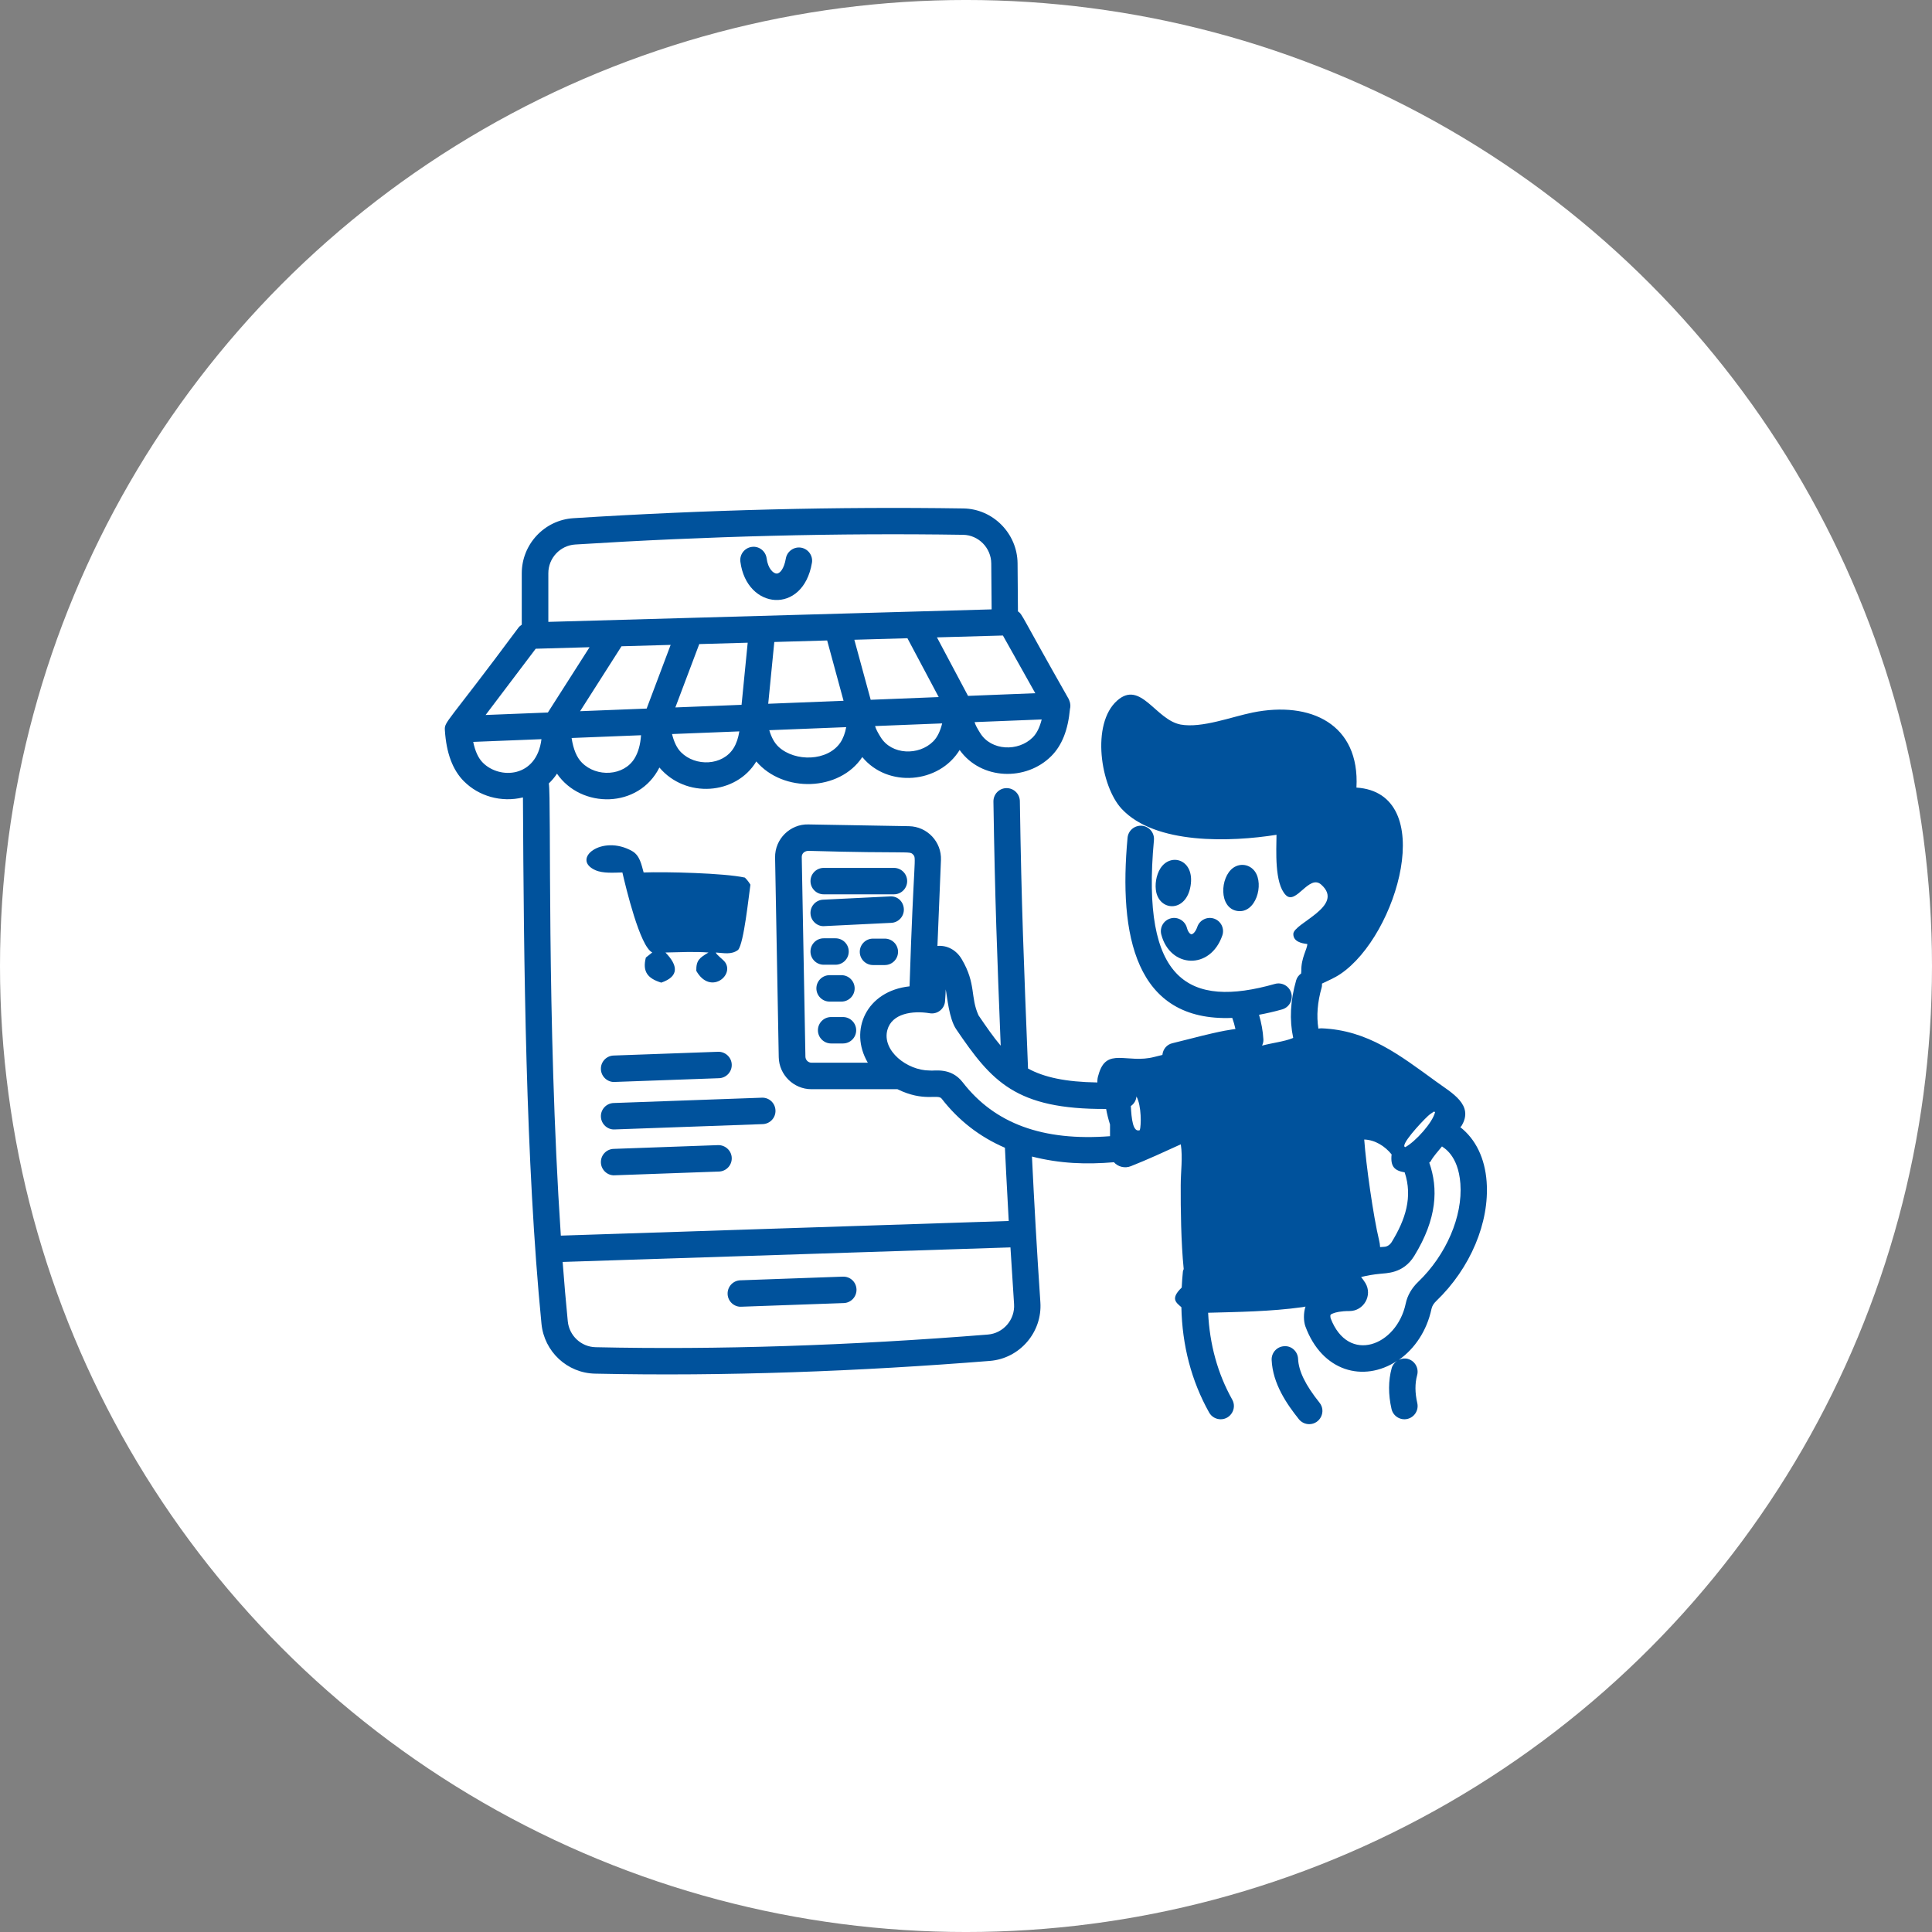
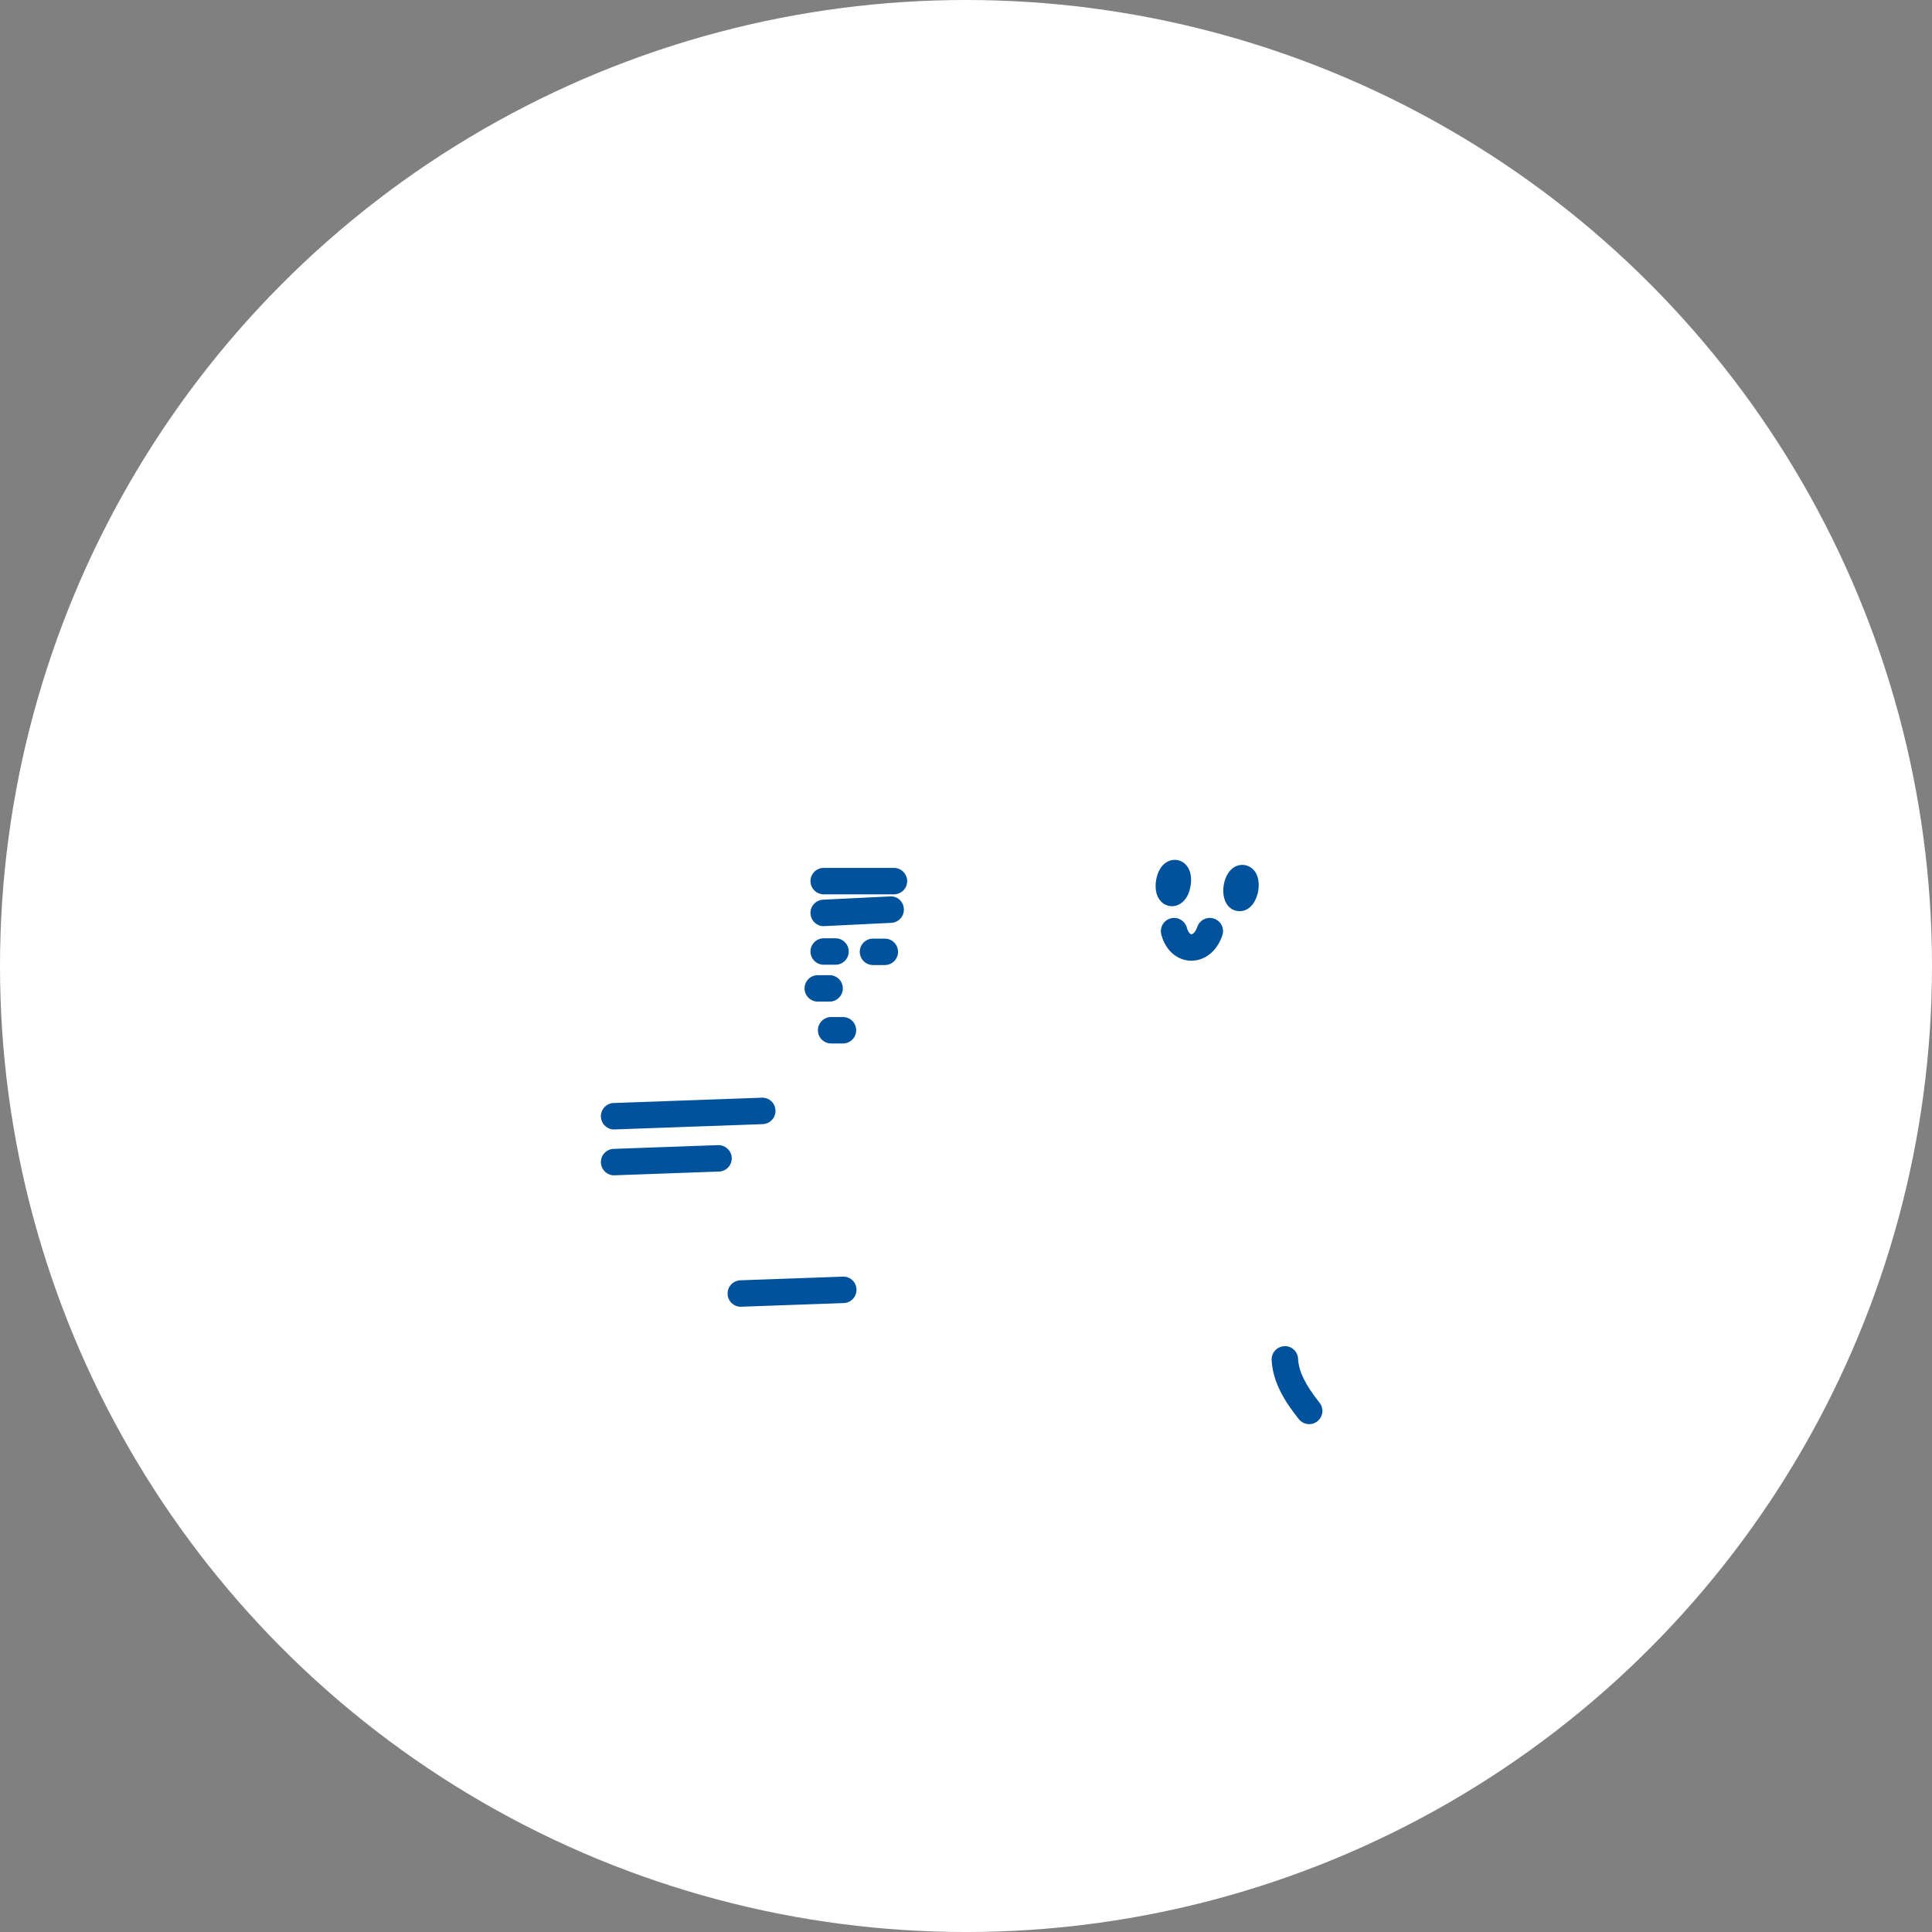
<svg xmlns="http://www.w3.org/2000/svg" viewBox="0 0 1200 1200" version="1.1" height="1200pt" width="1200pt">
  <rect x="0" y="0" width="1200" height="1200" fill="#808080" stroke="none" />
  <path fill="#fff" d="m1200 600c0 214.36-114.36 412.44-300 519.62-185.64 107.18-414.36 107.18-600 0-185.64-107.18-300-305.26-300-519.62s114.36-412.44 300-519.62c185.64-107.18 414.36-107.18 600 0 185.64 107.18 300 305.26 300 519.62z" />
-   <path fill="#00529c" d="m288.24 485.34c9.004 9.062 22.996 13.285 36.574 9.949 0.531 101.99 1.594 226.3 11.512 327 1.711 17.238 16 30.555 33.238 30.906 81.09 1.77 164.75-1.477 245.25-7.91 18.566-1.477 32.648-17.832 31.379-36.426-2.156-31.762-3.836-61.844-5.227-90.512 17.625 4.457 33.594 4.961 50.922 3.543 2.508 2.832 6.762 3.957 10.508 2.449 10.422-4.102 20.871-8.945 31.027-13.578 1.27 8.355-0.059 16.973-0.059 25.445-0.059 14.375 0.176 35.426 1.859 52.016-0.176 0.5-0.441 0.973-0.5 1.535-0.355 3.367-0.562 6.672-0.738 9.977-7.262 6.965-3.426 9.328-0.207 12.191 0.5 23.883 6.258 45.816 17.238 65.418 1.504 2.688 4.309 4.191 7.172 4.191 6.168 0 10.242-6.699 7.172-12.223-9.062-16.176-14.023-34.273-14.969-53.934 18.332-0.5 38.848-0.738 58.566-3.484 0.68-0.09 1.301-0.234 1.918-0.355-1.387 4.133-1.18 9.18-0.09 12.25 10.301 28.043 35.984 35.156 56.914 21.52-1.535 1.062-2.773 2.566-3.305 4.488-2.125 7.793-2.156 16.324-0.09 25.359 1.035 4.457 5.461 7.172 9.832 6.168 4.43-1.035 7.172-5.434 6.168-9.832-1.477-6.465-1.504-12.133-0.09-17.359 1.18-4.367-1.387-8.887-5.758-10.094-1.949-0.531-3.898-0.234-5.609 0.59 9.918-6.938 17.445-18.215 20.281-31.676 0.355-1.711 1.359-3.367 3.012-4.93 21.105-20.281 33.094-48.648 31.23-74.066-1.062-14.523-6.762-26.363-16.355-33.859l0.707-0.707c8.09-13.195-6.231-20.664-15.645-27.57-22.969-16.68-42.48-31.941-71.23-33.121-0.648-0.031-1.301 0.117-1.977 0.176-1.238-7.941-0.59-16.355 2.035-25.504 0.234-0.828 0.207-1.652 0.207-2.449 3.898-1.891 7.824-3.512 11.453-5.965 35.719-24.059 60.957-112.47 9.949-115.78 2.184-39.5-28.574-53.875-64.355-46.641-13.195 2.656-31.617 9.859-44.812 7.5-15.586-2.922-24.855-27.836-39.438-14.906-16.355 14.438-10.332 53.285 2.863 67.336 20.871 22.258 67.719 20.547 96.09 16.031-0.059 9.418-1.387 30.141 5.758 37.43 6.375 6.496 14.438-13.195 21.992-6.496 15.113 13.371-17.301 24-17.301 30.672-0.059 4.695 5.047 5.844 8.68 6.231 0.059 2.981-3.898 8.68-3.719 16.707 0 0.562-0.059 1.094-0.117 1.594-1.387 1.035-2.539 2.391-3.07 4.191-3.66 12.723-4.25 24.531-1.859 35.809l-0.59 0.266c-4.898 2.008-12.695 2.922-18.746 4.547 0.531-1.18 0.914-2.449 0.828-3.836-0.297-5.254-1.27-10.363-2.715-15.32 4.606-0.855 9.359-1.918 14.348-3.336 4.367-1.238 6.906-5.785 5.668-10.156-1.238-4.371-5.816-6.906-10.156-5.668-53.43 15.145-83.281-1.504-75.129-89.297 0.414-4.516-2.894-8.5-7.438-8.945-4.547-0.355-8.5 2.894-8.945 7.438-5.578 60.16 4.457 114.45 65.031 111.91 0.797 2.242 1.477 4.547 1.977 6.879-2.566 0.5-5.699 0.297-28.723 6.231-3.75 0.973-7.262 1.859-10.391 2.598-3.57 0.797-5.934 3.836-6.258 7.293-1.684 0.414-3.367 0.828-4.898 1.211-17.094 4.516-29.961-6.555-34.805 11.188-0.562 1.566-0.738 3.129-0.68 4.695-19.867-0.297-33.094-3.219-43.07-8.648-2.598-65.625-4.074-100.66-5.078-166.08-0.059-4.488-3.75-8.09-8.207-8.09h-0.117c-4.547 0.059-8.148 3.809-8.09 8.355 0.945 60.812 2.273 94.699 4.516 151.61-4.574-5.371-8.887-11.66-13.758-18.805-5.227-11.426-1.359-19.512-10.449-34.922-3.394-5.758-9.152-8.77-15.086-8.207l2.184-53.312c0.473-11.336-8.473-20.871-19.895-21.078l-62.523-1.094c-10.98-0.297-20.812 8.797-20.605 20.637l2.273 123.95c0.207 10.953 9.301 19.867 20.25 19.867h53.461c16.5 8.09 25.152 2.832 27.453 5.844 10.566 13.637 23.703 23.793 39.32 30.523 0.324 6.523 1.004 21.551 2.363 45.488l-278.2 9.094c-8.945-133.93-5.785-272.62-7.469-280.86 1.918-1.832 3.633-3.836 5.078-6.082 14.969 21.875 50.773 21.816 63.617-3.809 16.266 19.277 47.586 17.121 60.191-3.777 16.738 19.66 51.688 18.625 65.828-2.715 15.793 19.246 47.676 16.5 60.457-4.398 13.344 18.746 41.359 19.453 56.945 3.777 6.641-6.641 10.391-16.266 11.57-29.137 0.473-1.742 0.324-3.57-0.355-5.254-0.031-0.09-0.355-0.887-0.383-0.973-30.465-53.609-28.516-52.309-31.559-54.523-0.09-9.918-0.176-19.836-0.234-29.816-0.148-18.508-15.23-33.832-33.652-34.094-78.172-1.18-159.64 0.828-242.21 6.051-18.008 1.121-32.117 16.207-32.09 34.301v31.852c-0.797 0.531-1.535 1.121-2.125 1.918-44.516 59.984-45.961 58.066-45.637 63.586 0.914 14.258 4.812 24.707 11.895 31.824zm592.64 310.82c-4.043 3.867-6.731 8.531-7.762 13.492-5.519 26.242-35.66 37.961-46.672 9.062-0.441-2.273 0.031-2.301 1.566-2.953 1.594-0.648 4.664-1.445 10.184-1.445 8.855 0 14.438-9.742 9.891-17.359-0.621-1.094-1.859-2.746-2.688-3.777 3.836-0.945 7.762-1.625 11.867-2.008 3.336-0.473 14.289 0.148 21.168-11.129 14.199-23.113 14.969-41.859 9.301-57.918 0.266-0.234 0.531-0.414 0.797-0.648 1.684-3.277 4.723-6.375 7.113-9.418 0.531 0.648 10.094 4.93 11.426 23.145 1.504 20.281-8.797 44.25-26.184 60.957zm6.051-103c1.121-1.062 2.449-1.918 3.777-2.773l0.648 0.383c-1.535 6.496-12.074 18.215-18.48 21.727-3.75-0.648 9.359-14.969 14.051-19.336zm-22.582 23.852c-0.828 7.617 1.832 10.094 8.117 11.16 5.078 15.23 0.531 29.285-8.059 43.277-1.062 1.711-2.805 2.863-4.488 2.953-0.914 0.059-1.832 0.117-2.715 0.207-0.09-1.445-0.266-2.894-0.648-4.34-3.57-14.789-8.09-46.848-9.211-62.492 6.731 0.207 12.898 4.133 17.004 9.238zm-156.39-15.055c-4.309 1.625-5.164-7.144-5.578-14.969 1.977-1.359 3.277-3.453 3.484-5.965 3.246 5.844 2.953 18.184 2.098 20.93zm-207.7-45.637-2.273-123.95c-0.031-1.949 1.238-3.633 3.898-3.898 63.703 1.832 62.965-0.117 65.238 2.301 2.301 2.481 0.414 0.531-2.184 81.859-26.805 2.894-37.758 27.305-25.918 47.438h-34.953c-2.066 0-3.777-1.684-3.809-3.75zm97.742 15.969c-7.438-9.625-17.652-6.938-20.574-7.379-13.992 0-29.727-12.309-26.273-25.152 2.805-10.332 15.645-12.164 26.301-10.422 4.723 0.828 9.238-2.688 9.535-7.559 0.176-2.746 0.383-5.285 0.414-7.262 0.914 4.309 1.977 18.184 6.555 24.828 21.902 32.207 36.723 49.77 93.074 49.445 0.59 3.219 1.387 6.375 2.422 9.652v7.262c-41.652 3.188-71.617-7.762-91.457-33.418zm29.609 102.49c0.707 11.633 1.445 23.203 2.242 35.219 0.648 9.684-6.672 18.156-16.324 18.922-86.023 6.879-167.97 9.535-243.6 7.852-8.945-0.207-16.383-7.113-17.27-16.117-1.18-12.016-2.242-24.293-3.188-36.84zm-327.7-301.05c-2.894-2.894-4.812-7.231-5.992-12.93l42.391-1.684c-2.953 24.059-26.008 25.094-36.398 14.613zm116.64-73.18-14.906 39.559-41.328 1.625 25.711-40.324zm147.07-4.133 19.426 36.547-42.242 1.684-10.156-37.285zm-49.859 1.387 10.184 37.461-46.789 1.859 3.777-38.375zm-53.164 39.969-41.121 1.625 14.848-39.352 30.082-0.855zm-99.129 35.957c-3.277-3.277-5.371-8.383-6.434-15.352l43.129-1.711c-0.414 5.875-1.742 10.625-4.043 14.406-6.731 11.012-23.586 11.809-32.648 2.656zm61.52-6.496c-2.566-2.566-4.367-6.406-5.578-11.305l41.801-1.652c-0.648 4.016-1.77 7.469-3.512 10.301-6.82 11.102-23.734 11.691-32.707 2.656zm60.754-3.219c-2.715-2.481-4.606-6.023-5.934-10.48l47.793-1.891c-0.707 3.75-1.891 6.996-3.66 9.625-7.941 11.602-27.957 12.016-38.199 2.746zm63.23-6.168c-1.832-2.953-2.863-4.898-3.453-6.879l41.684-1.652c-1.211 4.812-2.981 8.621-5.578 11.188-8.914 8.945-25.859 8.473-32.648-2.656zm61.816-2.566c-1.859-2.981-2.894-4.84-3.453-6.762l41.684-1.652c-1.211 4.781-2.981 8.562-5.551 11.129-8.945 8.973-25.832 8.441-32.68-2.715zm34.242-24.707-41.77 1.652-19.305-36.34 40.973-1.152zm-285.73-92.371c82.125-5.164 163.16-7.231 240.91-6.023 9.562 0.148 17.418 8.117 17.477 17.801 0.059 9.562 0.148 19.039 0.234 28.516-98.121 2.773-175.32 4.961-275.34 7.762v-30.168c-0.031-9.445 7.32-17.301 16.707-17.891zm-24.562 64.738 33.445-0.945-25.891 40.562-38.672 1.535z" />
-   <path fill="#00529c" d="m381.14 655.61c-4.516 0.148-8.09 3.957-7.91 8.5 0.176 4.754 4.309 8.176 8.5 7.91l64.855-2.332c4.516-0.148 8.09-3.957 7.91-8.5-0.148-4.547-4.074-8.059-8.5-7.91z" />
  <path fill="#00529c" d="m381.14 713.59c-4.516 0.148-8.09 3.957-7.91 8.5 0.176 4.754 4.309 8.176 8.5 7.91l64.855-2.332c4.516-0.148 8.09-3.957 7.91-8.5-0.148-4.547-4.074-8.031-8.5-7.91z" />
  <path fill="#00529c" d="m481.66 689.71c-0.148-4.547-3.926-8.117-8.5-7.91l-92.016 3.305c-4.516 0.148-8.09 3.957-7.91 8.5 0.176 4.754 4.309 8.176 8.5 7.91l92.047-3.305c4.516-0.176 8.059-3.984 7.883-8.5z" />
  <path fill="#00529c" d="m460.43 811.63 63.645-2.273c4.516-0.148 8.059-3.957 7.91-8.5-0.176-4.547-3.836-8.059-8.5-7.91l-63.645 2.273c-4.516 0.148-8.059 3.957-7.91 8.5 0.148 4.754 4.281 8.176 8.5 7.91z" />
  <path fill="#00529c" d="m806.26 843.98c-0.207-4.516-4.043-8.176-8.59-7.824-4.547 0.207-8.031 4.043-7.824 8.59 0.68 14.699 9.387 27.336 16.887 36.723 1.625 2.035 4.016 3.102 6.434 3.102 6.789 0 10.746-7.91 6.406-13.344-8.738-10.922-12.961-19.57-13.312-27.246z" />
  <path fill="#00529c" d="m737.21 576.29c-1.152-4.367-5.668-7.055-10.035-5.875-4.398 1.152-7.027 5.637-5.875 10.035 5.461 20.93 30.434 22.23 37.902 0.59 1.477-4.281-0.797-8.973-5.078-10.449s-8.973 0.797-10.449 5.078c-1.18 3.426-2.894 4.664-3.691 4.606-0.648-0.031-2.008-1.121-2.773-3.984z" />
  <path fill="#00529c" d="m511.62 555.48h43.629c4.547 0 8.207-3.691 8.207-8.207 0-4.547-3.691-8.207-8.207-8.207h-43.629c-4.547 0-8.207 3.691-8.207 8.207s3.66 8.207 8.207 8.207z" />
  <path fill="#00529c" d="m552.77 556.78-41.562 2.035c-4.516 0.207-8.031 4.074-7.793 8.621 0.234 4.812 4.547 8.176 8.621 7.793l41.562-2.035c4.516-0.207 8.031-4.074 7.793-8.621-0.234-4.516-3.809-8.117-8.621-7.793z" />
  <path fill="#00529c" d="m518.96 599.21c4.547 0 8.207-3.691 8.207-8.207 0-4.547-3.691-8.207-8.207-8.207h-7.352c-4.547 0-8.207 3.691-8.207 8.207 0 4.547 3.691 8.207 8.207 8.207z" />
-   <path fill="#00529c" d="m515.28 622.11h7.352c4.547 0 8.207-3.691 8.207-8.207 0-4.547-3.691-8.207-8.207-8.207h-7.352c-4.547 0-8.207 3.691-8.207 8.207s3.691 8.207 8.207 8.207z" />
+   <path fill="#00529c" d="m515.28 622.11c4.547 0 8.207-3.691 8.207-8.207 0-4.547-3.691-8.207-8.207-8.207h-7.352c-4.547 0-8.207 3.691-8.207 8.207s3.691 8.207 8.207 8.207z" />
  <path fill="#00529c" d="m523.58 631.7h-7.352c-4.547 0-8.207 3.691-8.207 8.207 0 4.547 3.691 8.207 8.207 8.207h7.352c4.547 0 8.207-3.691 8.207-8.207s-3.691-8.207-8.207-8.207z" />
  <path fill="#00529c" d="m542.23 599.41h7.352c4.547 0 8.207-3.691 8.207-8.207 0-4.547-3.691-8.207-8.207-8.207h-7.352c-4.547 0-8.207 3.691-8.207 8.207s3.691 8.207 8.207 8.207z" />
-   <path fill="#00529c" d="m504.3 349.64c0.766-4.488-2.273-8.707-6.731-9.477-4.43-0.738-8.707 2.273-9.477 6.731-1.094 6.434-3.691 9.359-5.668 9.359h-0.031c-2.066-0.031-5.402-3.012-6.231-9.477-0.59-4.488-4.754-7.734-9.211-7.086-4.488 0.59-7.676 4.723-7.086 9.211 3.898 29.961 38.965 33.121 44.426 0.738z" />
-   <path fill="#00529c" d="m466.1 549.49c-1.035-1.652-2.035-3.039-3.453-4.398-12.812-2.832-49.238-3.691-62.879-3.188-1.359-4.871-2.332-10.566-7.144-13.285-18.863-10.656-38.082 5.019-22.879 11.836 4.781 2.156 11.691 1.535 16.828 1.445 2.098 9.031 10.895 46.109 18.566 49.684l-3.984 3.16c-2.273 8.855 1.211 13.02 9.562 15.586 11.336-3.898 10.332-10.773 2.598-18.715 8.77-0.176 18.035-0.648 26.746 0-5.551 3.305-7.703 4.781-7.586 11.395 8.59 15.203 23.824 2.894 17.859-5.402-1.27-1.742-5.344-4.516-5.727-5.992 4.871 0.297 9.711 1.566 13.875-1.652 3.57-4.281 6.496-32.914 7.617-40.473z" />
  <path fill="#00529c" d="m720.71 539.42c-2.598 4.102-3.602 10.273-2.481 15.027 2.863 11.719 18.598 11.984 21.254-4.223 2.715-16.383-12.398-20.898-18.773-10.805z" />
  <path fill="#00529c" d="m779.42 541.26c-3.188-4.398-9.031-5.371-13.492-2.215-8.148 5.844-9.031 24.855 2.539 26.773 11.484 1.832 16.828-16.414 10.953-24.562z" />
</svg>